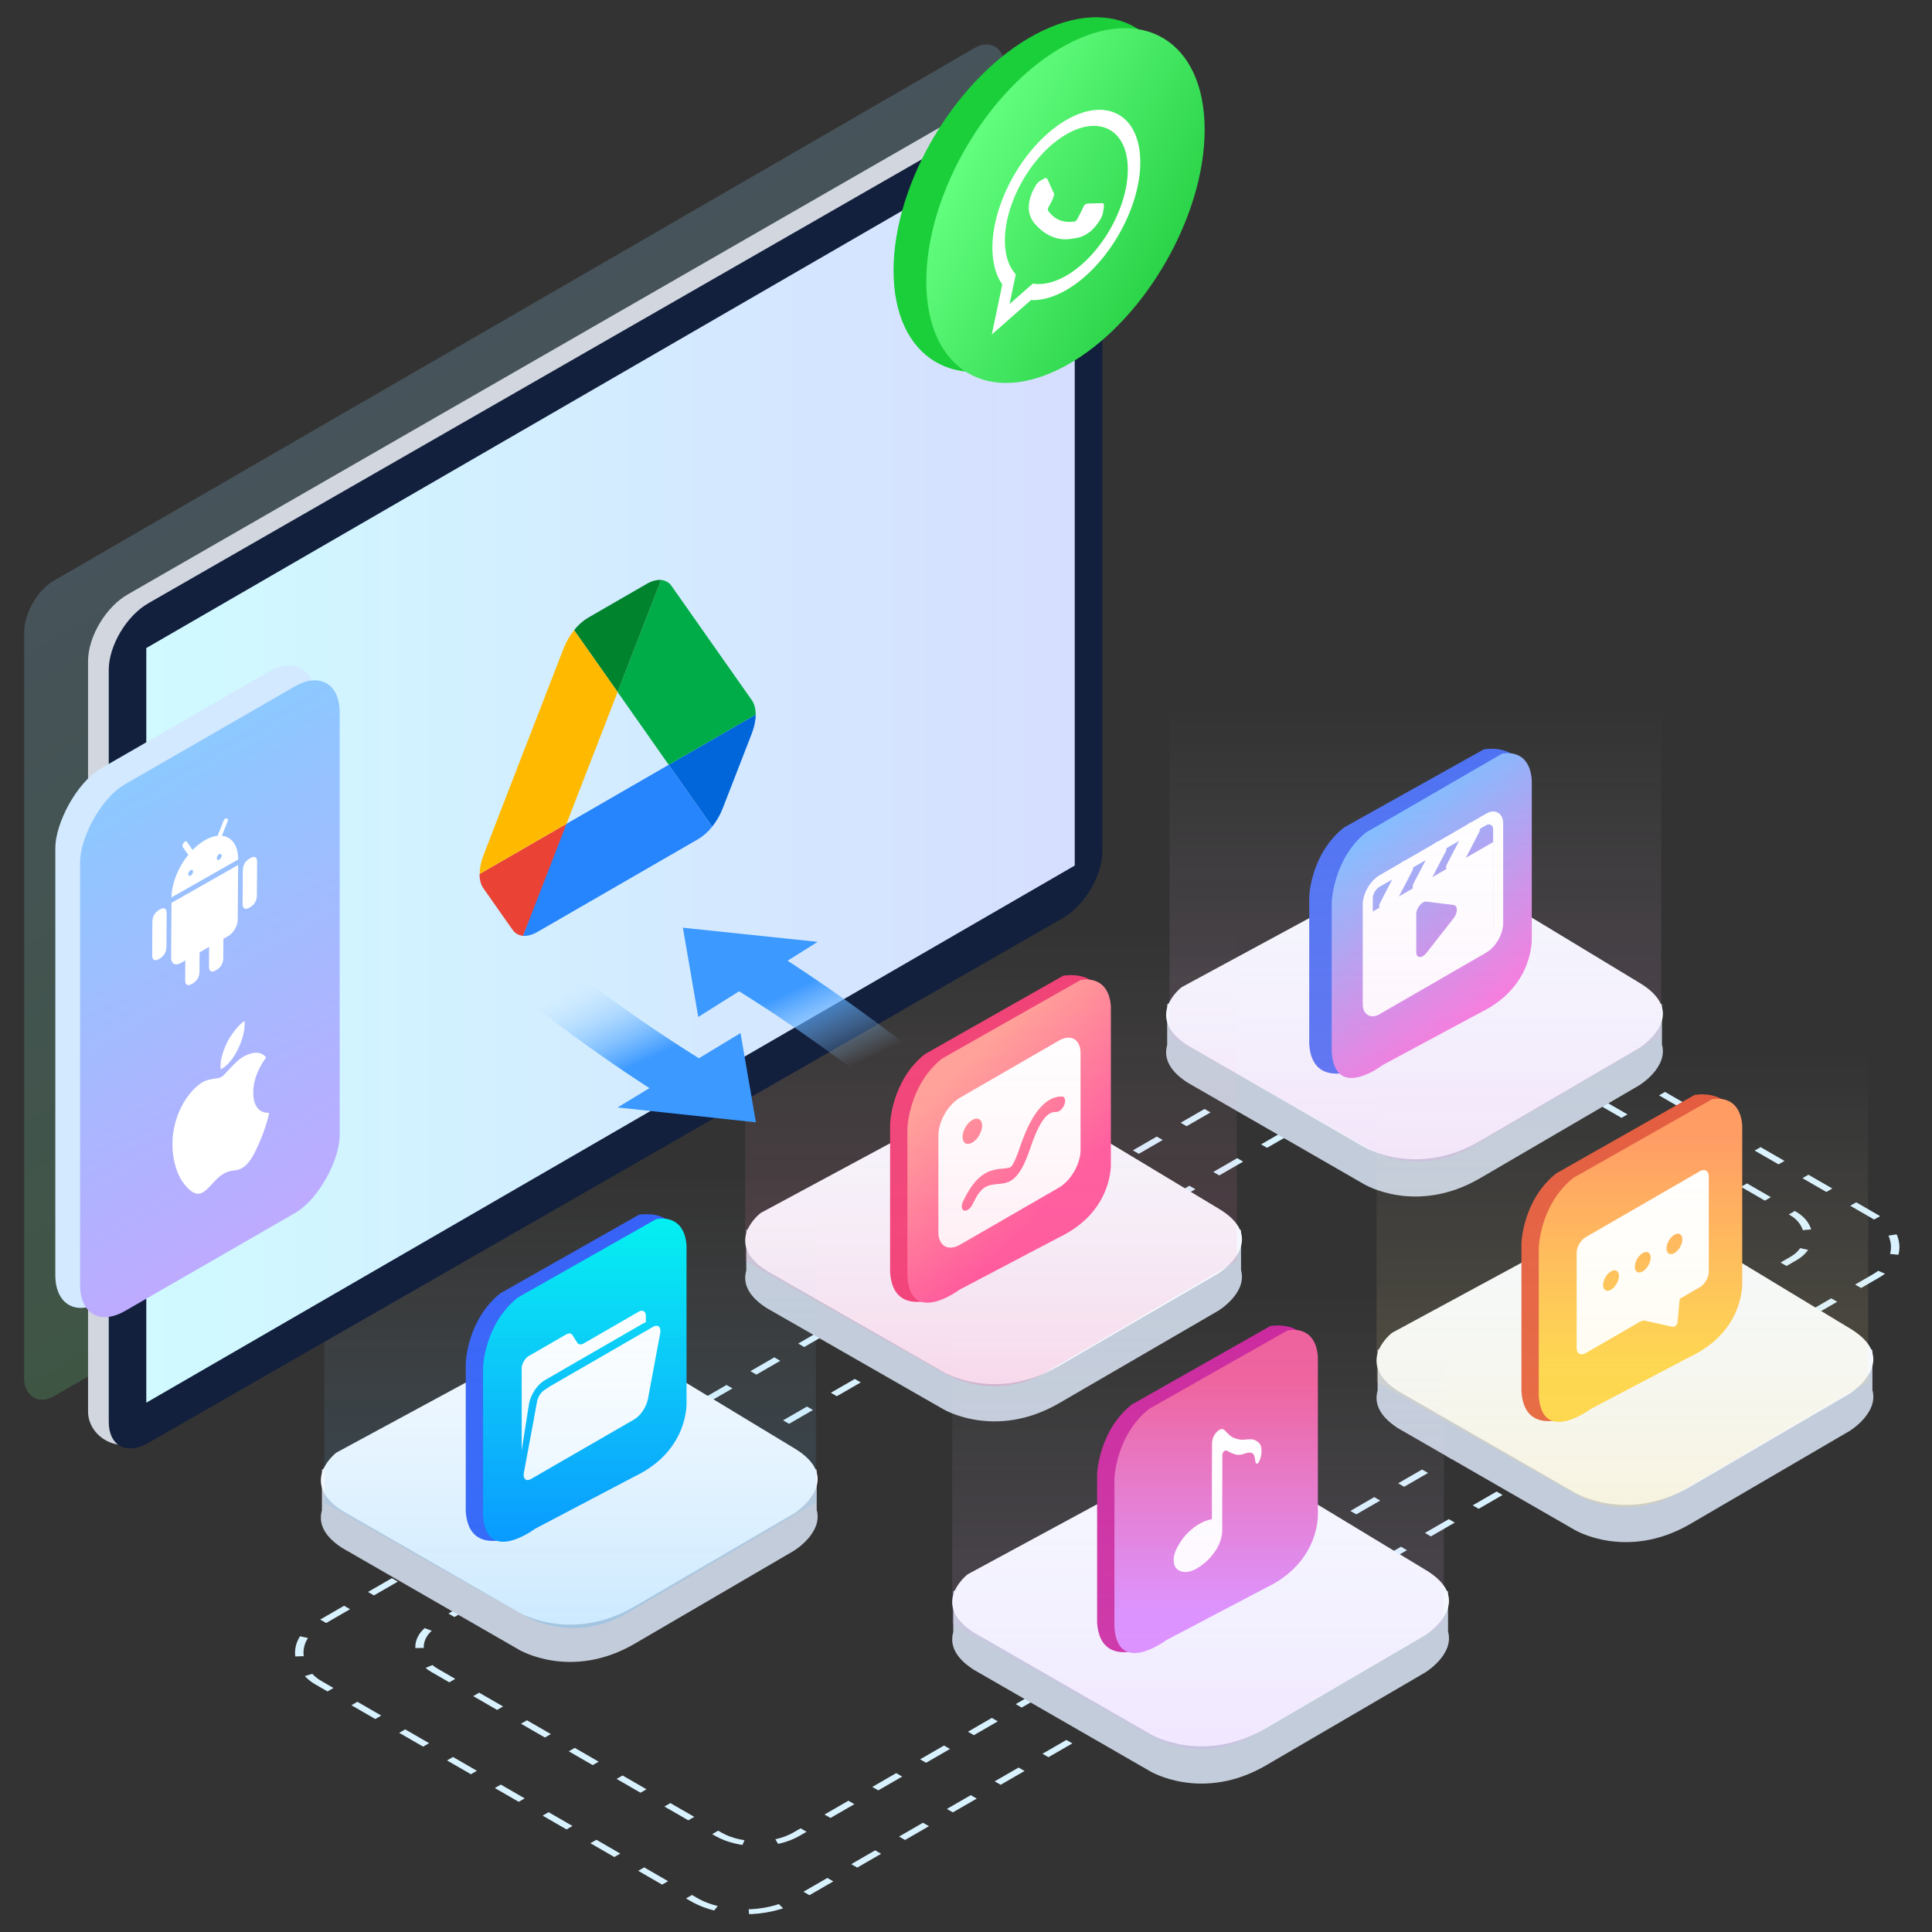
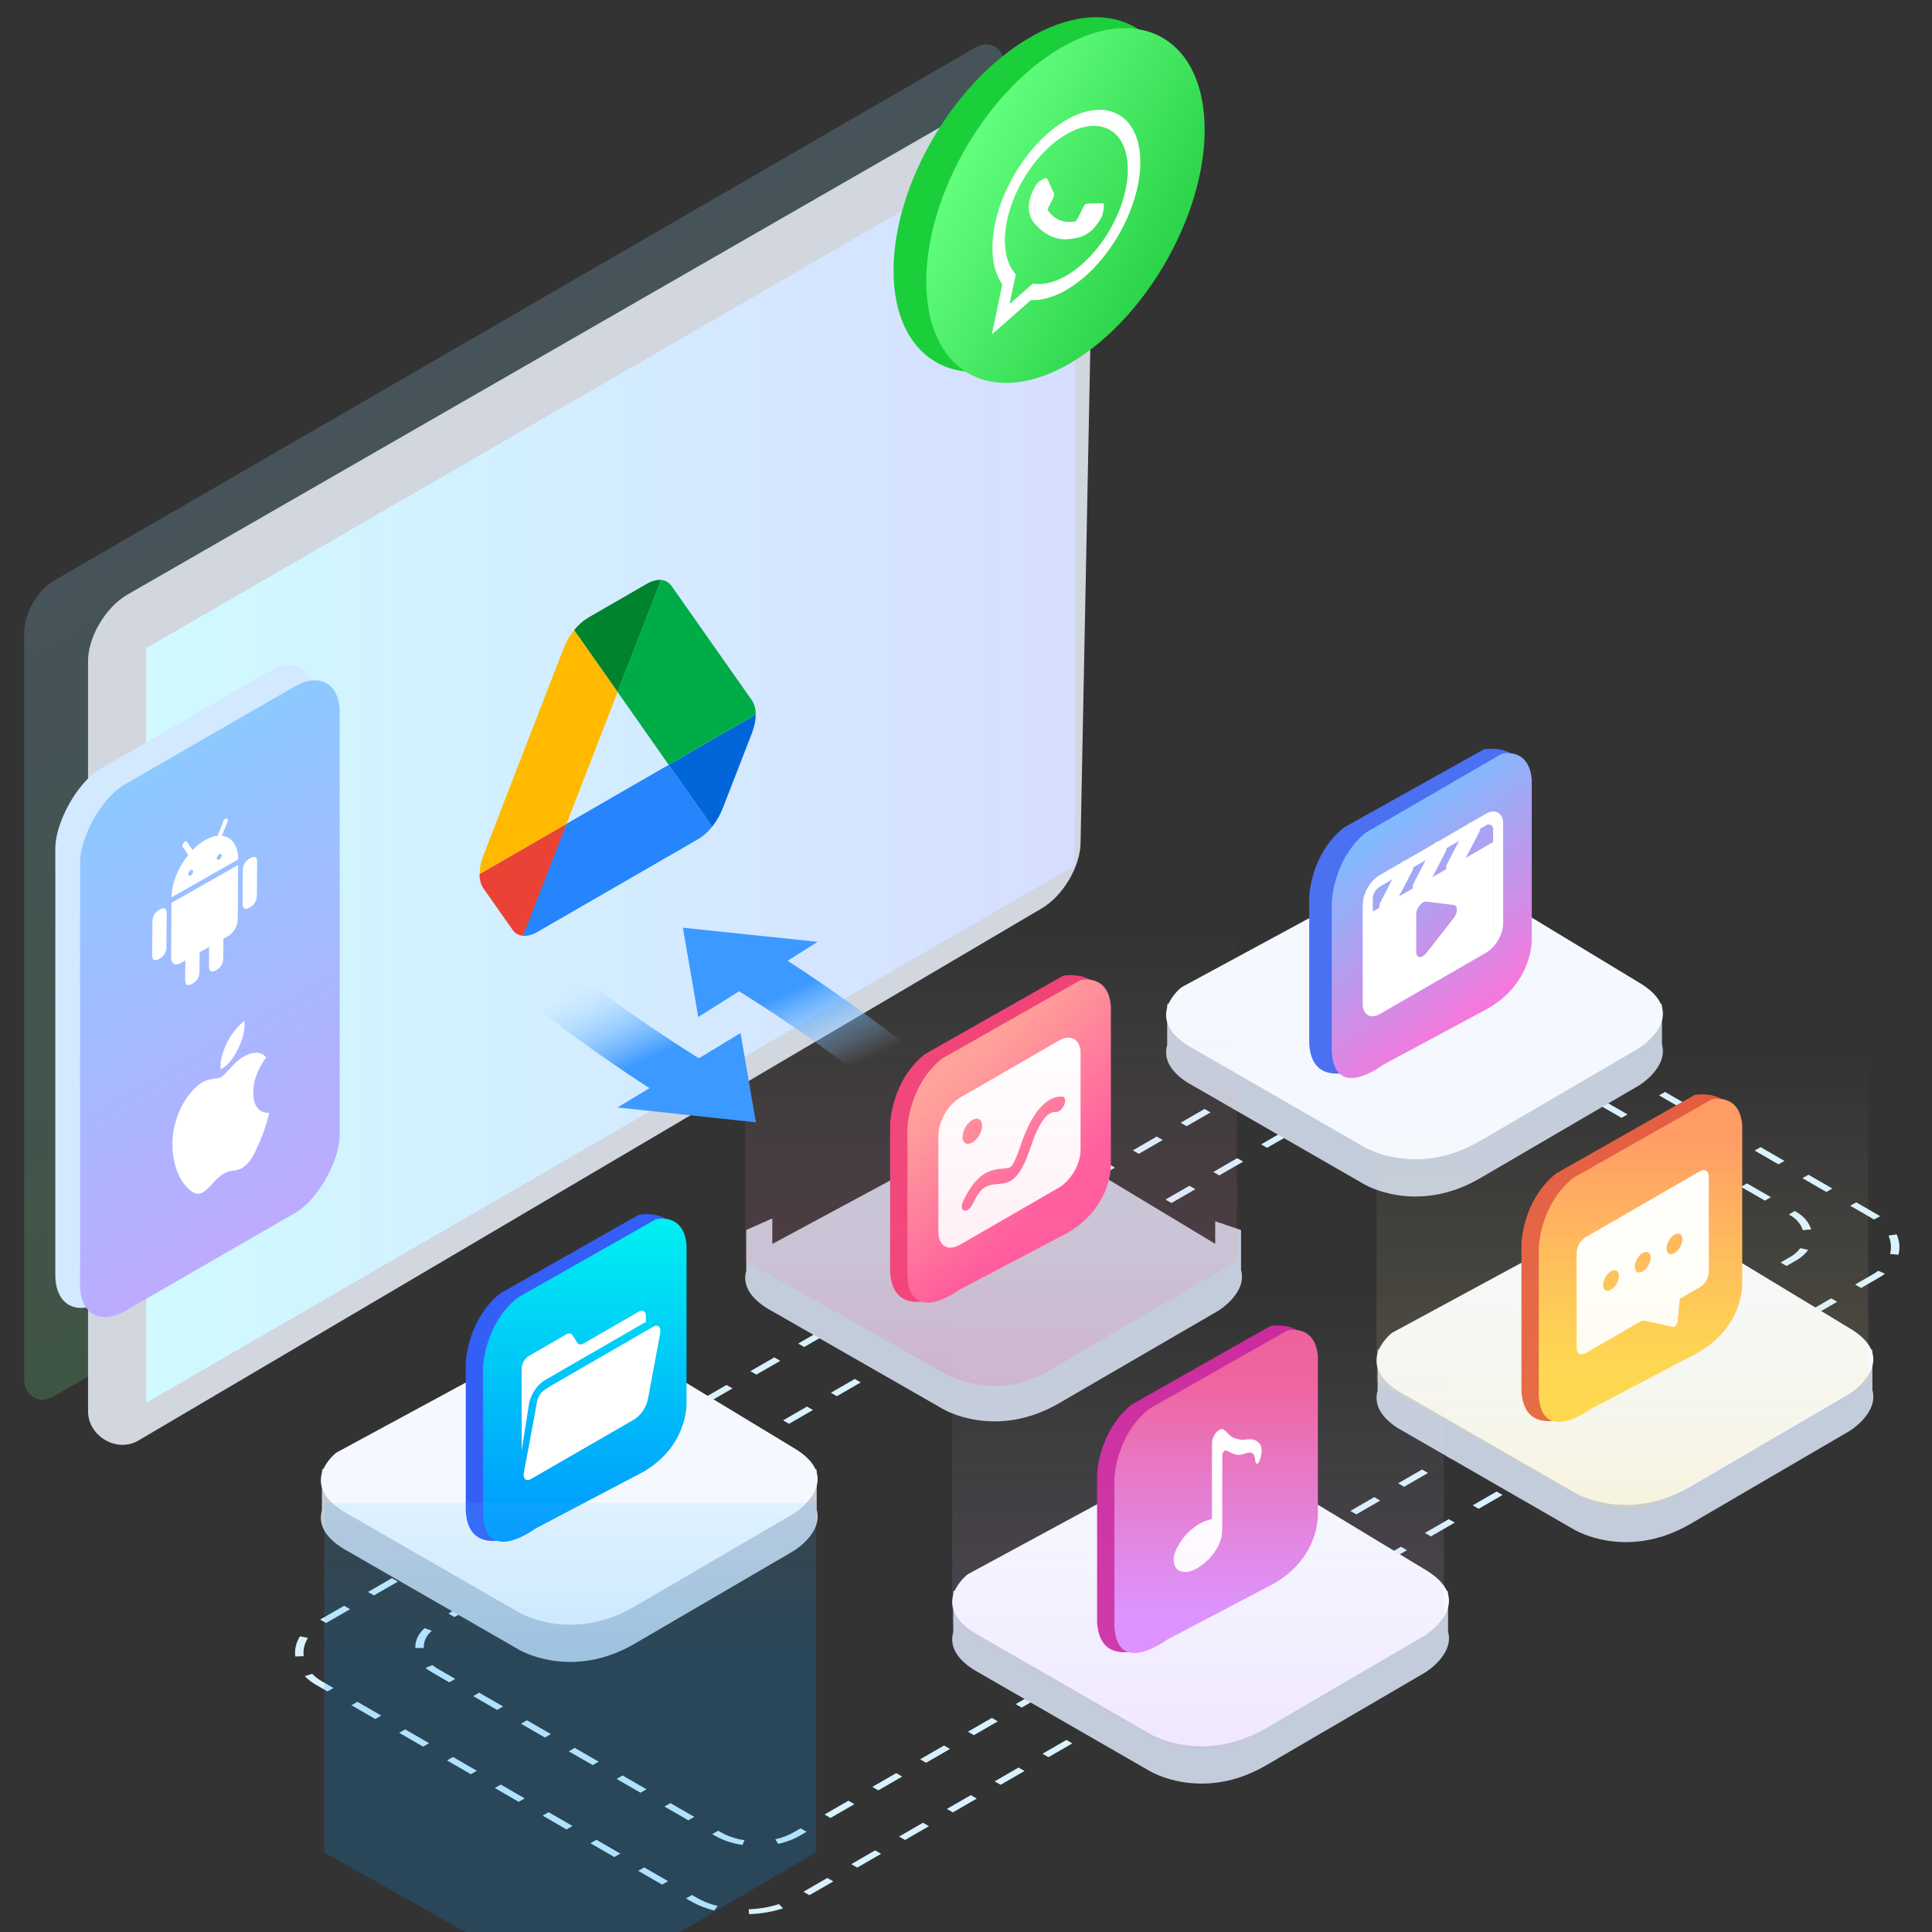
<svg xmlns="http://www.w3.org/2000/svg" width="560" height="560" fill="none">
  <rect width="100%" height="100%" fill="#333333" stroke="none" />
  <g clip-path="url(#a)">
    <rect y="1" width="359.789" height="121.184" rx="13" transform="matrix(-.866 .5 .866 .5 425.29 297.198)" stroke="#D9F2FF" stroke-width="2" stroke-dasharray="8 8" />
    <rect y="1" width="395.606" height="159.77" rx="17" transform="matrix(-.866 .5 .866 .5 419.29 280.937)" stroke="#D9F2FF" stroke-width="2" stroke-dasharray="8 8" />
    <path fill-rule="evenodd" clip-rule="evenodd" d="m475.076 314.621-46.148 26.937c-18.507 10.756-33.562 1.684-33.562 1.684l-51.183-29.463c-6.002-3.881-6.765-7.807-5.873-10.89v-11.837l7.551-3.366v7.443l60.413-32.697c8.09-5.694 20.975 4.21 20.975 4.21l46.988 28.446v-6.562l7.492 2.556v11.648c1.882 6.745-6.653 11.891-6.653 11.891Z" fill="#C3CCDA" />
    <path fill-rule="evenodd" clip-rule="evenodd" d="m344.184 302.978 51.18 29.461s15.055 9.072 33.56-1.684l46.146-26.936s15.017-9.41.84-18.519l-48.664-29.461s-12.884-9.904-20.974-4.209l-63.765 34.512s-11.18 8.519 1.677 16.836Z" fill="#F5F9FF" />
    <path d="m389.607 239.825 40.49-22.626s10.651-1.964 11.387 7.542l-2.53 45.25s.793 13.869-15.184 21.369l-27.837 17.598s-15.486 8.013-16.449-6.285v-42.737s.348-12.405 10.123-20.111Z" fill="#4B70F2" />
    <path d="m395.871 241.338 39.486-22.872s7.918-1.986 8.637 7.624v45.746s.773 14.019-14.807 21.602l-28.381 15.248s-13.868 10.642-14.806-3.812V261.67s.339-12.54 9.871-20.332Z" fill="url(#b)" />
    <rect x="1.454" y=".839" width="43.639" height="36.925" rx="3.916" transform="matrix(.866 -.5 0 1 395.195 257.226)" stroke="#fff" stroke-width="3.357" />
    <path d="m426.978 240.273-5.814 11.189M417.287 245.866l-5.814 11.189M407.599 251.462l-5.814 11.189" stroke="#fff" stroke-width="4" stroke-linecap="round" />
    <path fill-rule="evenodd" clip-rule="evenodd" d="m432.795 244.074-35.854 20.7v28.828l35.854-20.701v-28.827Zm-11.452 22.067c1.243-1.589 1.243-3.672 0-3.826l-7.889-.978c-1.291-.16-2.944 1.867-2.944 3.612v11.067c0 1.745 1.653 1.864 2.944.213l7.889-10.088Z" fill="#fff" />
-     <path opacity=".188" fill-rule="evenodd" clip-rule="evenodd" d="M481.5 300.342V199H339v101.342l57.496 32.44a30.002 30.002 0 0 0 29.878-.226l55.126-32.214Z" fill="url(#c)" />
    <path fill-rule="evenodd" clip-rule="evenodd" d="m353.069 379.961-46.146 26.799c-18.506 10.702-33.56 1.676-33.56 1.676l-51.18-29.312c-6.002-3.862-6.765-7.768-5.873-10.836v-11.776l7.551-3.349v7.405l60.409-32.529c8.09-5.666 20.974 4.187 20.974 4.187l46.986 28.301v-6.528l7.491 2.543v11.589c1.883 6.71-6.652 11.83-6.652 11.83Z" fill="#C3CCDA" />
-     <path fill-rule="evenodd" clip-rule="evenodd" d="m222.184 368.322 51.18 29.311s15.055 9.026 33.56-1.675l46.146-26.799s15.017-9.362.84-18.424l-48.664-29.311s-12.884-9.854-20.974-4.188l-63.765 34.336s-11.18 8.476 1.677 16.75Z" fill="#F5F9FF" />
    <path d="m268.039 305.572 40.152-22.757s10.564-1.975 11.293 7.586l-2.509 45.512s.786 13.949-15.057 21.493l-27.606 17.7s-15.357 8.059-16.311-6.322V325.8s.345-12.477 10.038-20.228Z" fill="#F03F74" />
    <path d="m273.057 306.836 40.153-22.756s8.053-1.975 8.784 7.585v45.514s.786 13.947-15.058 21.492l-28.86 15.17s-14.102 10.588-15.056-3.792v-42.985s.344-12.476 10.037-20.228Z" fill="url(#d)" />
    <path fill-rule="evenodd" clip-rule="evenodd" d="M272 329.042c0-4.007 2.813-8.879 6.283-10.882l28.635-16.533c3.47-2.003 6.283-.379 6.283 3.628v28.108c0 4.007-2.813 8.879-6.283 10.883l-28.635 16.532c-3.47 2.003-6.283.379-6.283-3.627v-28.109Zm12.665-2.771c0 1.806-1.268 4.002-2.832 4.906-1.565.903-2.833.171-2.833-1.636 0-1.806 1.268-4.003 2.833-4.906 1.564-.903 2.832-.171 2.832 1.636Zm14.134 6.061c1.671-4.96 3.176-7.401 4.273-8.586 1.001-1.081 1.995-1.471 3.13-1.448.85.018 1.895-.969 2.335-2.204.44-1.235.108-2.25-.742-2.267-1.653-.035-3.796.553-6.107 3.051-2.214 2.393-4.194 6.131-6.009 11.515-.849 2.522-1.494 4.015-1.995 4.903-.436.773-.661.917-.802.998-.304.176-.742.284-1.647.374-.128.013-.264.025-.406.038h-.001c-.767.07-1.735.158-2.858.423-2.437.575-4.398 2.214-5.915 4.173-1.301 1.678-2.212 3.525-2.763 4.641l-.133.269c-.6 1.207-.482 2.398.263 2.66.745.263 1.835-.503 2.435-1.709l.091-.183c.596-1.201 1.159-2.334 1.927-3.326.702-.906 1.646-1.776 3.113-2.122.922-.218 1.694-.289 2.459-.359l.463-.044c.838-.083 1.882-.205 2.972-.835 1.253-.723 2.335-1.959 3.293-3.657.894-1.583 1.73-3.654 2.624-6.305Z" fill="#fff" />
    <path opacity=".188" fill-rule="evenodd" clip-rule="evenodd" d="M358.5 365.456V264.114H216v101.342l57.496 32.44a30 30 0 0 0 29.878-.226l55.126-32.214Z" fill="url(#e)" />
    <path fill-rule="evenodd" clip-rule="evenodd" d="m230.076 449.524-46.148 26.936c-18.507 10.756-33.562 1.684-33.562 1.684l-51.183-29.462c-6.002-3.882-6.765-7.807-5.873-10.891v-11.837l7.551-3.366v7.443l60.413-32.696c8.09-5.695 20.975 4.209 20.975 4.209l46.988 28.446v-6.561l7.492 2.555v11.648c1.882 6.746-6.653 11.892-6.653 11.892Z" fill="#C3CCDA" />
    <path fill-rule="evenodd" clip-rule="evenodd" d="m99.184 437.879 51.18 29.461s15.055 9.073 33.56-1.683l46.146-26.936s15.017-9.411.84-18.52l-48.664-29.461s-12.884-9.904-20.974-4.209l-63.765 34.512s-11.18 8.52 1.677 16.836Z" fill="#F5F9FF" />
    <path d="m145.039 374.859 40.152-22.758s10.564-1.975 11.293 7.586l-2.509 45.513s.786 13.948-15.057 21.492l-27.606 17.7s-15.357 8.059-16.311-6.322v-42.984s.345-12.476 10.038-20.227Z" fill="#345FF7" />
    <path d="m150.057 376.123 40.153-22.757s8.053-1.975 8.784 7.585v45.514s.786 13.947-15.058 21.492l-28.86 15.17s-14.102 10.588-15.056-3.792v-42.984s.344-12.477 10.037-20.228Z" fill="url(#f)" />
    <path fill-rule="evenodd" clip-rule="evenodd" d="M153.309 393.025c-1.156.668-2.094 2.292-2.094 3.628v23.798l2.076-13.26c.446-2.851 2.417-5.856 4.706-7.178l28.158-16.257a5.436 5.436 0 0 1 1.049-.474v-1.867c0-1.335-.937-1.877-2.094-1.209l-15.932 9.198c-.772.446-1.481.365-1.846-.21l-1.386-2.188c-.365-.575-1.074-.656-1.846-.211l-3.888 2.245-6.903 3.985Zm33.895-6.827c-.315.005-.67.109-1.049.328l-28.158 16.257c-1.145.661-2.13 2.164-2.353 3.589l-3.333 21.292c.36.019.782-.118 1.224-.428l31.8-22.339c.251-.176.488-.394.703-.641l1.166-7.449v-10.609Z" fill="#fff" />
    <path d="M155.394 407.862c.454-2.434 2.137-4.935 4.072-6.052l29.876-17.25c1.356-.782 2.354.106 2.036 1.811l-3.554 19.048c-.455 2.433-2.138 4.935-4.072 6.051l-29.877 17.25c-1.355.782-2.354-.106-2.036-1.811l3.555-19.047Z" fill="#fff" />
-     <path opacity=".188" fill-rule="evenodd" clip-rule="evenodd" d="M236.5 435.579V334.237H94v101.342l57.496 32.44a30 30 0 0 0 29.878-.226l55.126-32.214Z" fill="url(#g)" />
+     <path opacity=".188" fill-rule="evenodd" clip-rule="evenodd" d="M236.5 435.579H94v101.342l57.496 32.44a30 30 0 0 0 29.878-.226l55.126-32.214Z" fill="url(#g)" />
    <path fill-rule="evenodd" clip-rule="evenodd" d="m536.076 414.796-46.148 26.937c-18.507 10.756-33.562 1.683-33.562 1.683l-51.183-29.462c-6.002-3.881-6.765-7.807-5.873-10.891v-11.836l7.551-3.367v7.443l60.413-32.696c8.09-5.694 20.975 4.209 20.975 4.209l46.988 28.447v-6.562l7.492 2.556v11.648c1.882 6.745-6.653 11.891-6.653 11.891Z" fill="#C3CCDA" />
    <path fill-rule="evenodd" clip-rule="evenodd" d="m405.184 403.152 51.18 29.462s15.055 9.072 33.56-1.684l46.146-26.936s15.017-9.41.84-18.519l-48.664-29.461s-12.884-9.904-20.974-4.209l-63.765 34.512s-11.18 8.519 1.677 16.835Z" fill="#F5F9FF" />
    <path d="m451.039 340.133 40.152-22.757s10.564-1.975 11.293 7.586l-2.509 45.512s.786 13.949-15.057 21.492l-27.606 17.7s-15.357 8.06-16.311-6.321V360.36s.345-12.476 10.038-20.227Z" fill="#E35A3D" />
    <path d="m456.057 341.397 40.153-22.756s8.053-1.976 8.784 7.585v45.513s.786 13.947-15.058 21.492l-28.86 15.171s-14.102 10.588-15.056-3.793v-42.984s.344-12.476 10.037-20.228Z" fill="url(#h)" />
    <path fill-rule="evenodd" clip-rule="evenodd" d="M462.376 369.399c1.269-.733 2.298-2.515 2.298-3.98 0-1.466-1.029-2.06-2.298-1.327-1.269.733-2.298 2.515-2.298 3.98 0 1.466 1.029 2.06 2.298 1.327Z" fill="#fff" fill-opacity=".5" />
    <path fill-rule="evenodd" clip-rule="evenodd" d="M459.598 358.612c-1.435.829-2.598 2.843-2.598 4.5v27.611c0 1.657 1.163 2.328 2.598 1.5l15.74-9.088c.529-.305 1.045-.416 1.479-.32l8.097 1.798c.539.12 1.282-.699 1.354-1.493l.606-6.645 5.828-3.364c1.434-.829 2.598-2.843 2.598-4.5V341c0-1.657-1.164-2.328-2.598-1.5l-33.104 19.112Zm7.364 15.209c1.269-.733 2.298-2.515 2.298-3.98 0-1.466-1.029-2.06-2.298-1.327-1.269.733-2.298 2.515-2.298 3.98 0 1.466 1.029 2.06 2.298 1.327Zm11.486-9.286c0 1.466-1.029 3.248-2.298 3.98-1.27.733-2.298.139-2.298-1.326 0-1.466 1.028-3.248 2.298-3.981 1.269-.732 2.298-.138 2.298 1.327Zm6.893-1.327c1.269-.733 2.298-2.515 2.298-3.98 0-1.466-1.029-2.06-2.298-1.327-1.269.733-2.298 2.515-2.298 3.98 0 1.465 1.029 2.059 2.298 1.327Z" fill="#fff" />
    <path opacity=".188" fill-rule="evenodd" clip-rule="evenodd" d="M541.5 400.517V299.176H399v101.341l57.496 32.441a30 30 0 0 0 29.878-.227l55.126-32.214Z" fill="url(#i)" />
    <path fill-rule="evenodd" clip-rule="evenodd" d="m413.076 484.787-46.148 26.937c-18.507 10.756-33.562 1.684-33.562 1.684l-51.183-29.463c-6.002-3.881-6.765-7.807-5.873-10.89v-11.837l7.551-3.366v7.443l60.413-32.697c8.09-5.694 20.975 4.21 20.975 4.21l46.988 28.446v-6.562l7.492 2.556v11.648c1.882 6.745-6.653 11.891-6.653 11.891Z" fill="#C3CCDA" />
    <path fill-rule="evenodd" clip-rule="evenodd" d="m282.184 473.144 51.18 29.461s15.055 9.072 33.56-1.684l46.146-26.936s15.017-9.41.84-18.519l-48.664-29.461s-12.884-9.904-20.974-4.209l-63.765 34.512s-11.18 8.519 1.677 16.836Z" fill="#F5F9FF" />
    <path d="m328.039 407.12 40.152-22.757s10.564-1.975 11.293 7.586l-2.509 45.512s.786 13.949-15.057 21.493l-27.606 17.699s-15.357 8.06-16.311-6.321v-42.984s.345-12.477 10.038-20.228Z" fill="#CB289D" />
    <path d="m333.057 408.384 40.153-22.756s8.053-1.975 8.784 7.585v45.514s.786 13.947-15.058 21.491l-28.86 15.171s-14.102 10.588-15.056-3.792v-42.985s.344-12.476 10.037-20.228Z" fill="url(#j)" />
    <path d="M364.5 424.237c-.163.067-.308.018-.435-.147-.128-.166-.226-.547-.296-1.145-.116-.969-.412-1.562-.887-1.779-.476-.217-1.213-.144-2.21.219-1.044.364-1.966.411-2.767.143-.8-.269-1.467-.568-2.001-.898-.51-.263-.905-.234-1.183.086s-.418.693-.418 1.118v5.46c0 1.488-.005 3.099-.017 4.833a709.189 709.189 0 0 0-.017 4.913v6.337c.023.624-.064 1.385-.261 2.283-.198.898-.569 1.85-1.114 2.855-.545 1.006-1.27 2.016-2.175 3.03-.905 1.014-2.03 1.949-3.376 2.806-1.369.87-2.604 1.304-3.706 1.302-1.102-.001-1.955-.313-2.558-.934-.603-.622-.899-1.514-.887-2.677.011-1.162.446-2.496 1.305-4.001.858-1.506 1.786-2.746 2.784-3.72.997-.975 1.96-1.75 2.888-2.326.928-.575 1.758-.981 2.488-1.217.731-.236 1.271-.375 1.619-.416v-11.28c0-3.135.011-6.676.034-10.622 0-.771.174-1.502.522-2.195.348-.692.812-1.246 1.392-1.66.488-.361.888-.48 1.201-.355.313.125.632.366.957.723.325.357.725.744 1.201 1.16.475.417 1.119.722 1.931.918.696.209 1.305.296 1.827.26.522-.035 1.009-.071 1.462-.106a6.052 6.052 0 0 1 1.34.043c.44.065.928.302 1.461.711.534.383.859.913.975 1.59.116.677.121 1.351.017 2.023a7.008 7.008 0 0 1-.505 1.786c-.232.519-.429.812-.591.879Z" fill="#fff" />
    <path opacity=".188" fill-rule="evenodd" clip-rule="evenodd" d="M418.5 470.639V369.298H276v101.341l57.496 32.441a30 30 0 0 0 29.878-.227l55.126-32.214Z" fill="url(#k)" />
    <rect opacity=".2" width="328.144" height="236.414" rx="10" transform="matrix(.866 -.501 0 1 7 173.287)" fill="url(#l)" />
    <path fill-rule="evenodd" clip-rule="evenodd" d="M36.985 172.319 296.578 23.033c6.33-3.63 20.945-4.897 20.945 2.129l-4.312 218.961c0 7.025-5.131 15.663-11.461 19.294L40.057 417.584c-6.33 3.631-14.534-1.428-14.534-8.453V191.615c0-7.027 5.131-15.664 11.462-19.296Z" fill="#D1D6DF" />
-     <path fill-rule="evenodd" clip-rule="evenodd" d="M42.997 174.859 308.05 22.741c6.337-3.638 11.474-.88 11.474 6.156v217.889c0 7.036-5.137 15.691-11.474 19.327L42.997 418.231c-6.337 3.636-11.474.878-11.474-6.157V194.186c0-7.037 5.137-15.69 11.474-19.327Z" fill="#12203D" />
    <path transform="matrix(-.866 .501 0 1 311.516 32.155)" fill="url(#m)" d="M0 0h310.751v218.734H0z" />
    <path d="M300.134 9.951c22.719-12.143 41.135-1.181 41.135 24.481 0 25.663-18.416 56.31-41.135 68.453C277.416 115.027 259 104.067 259 78.404c0-25.662 18.416-56.31 41.134-68.453Z" fill="#1BCF3A" />
    <path d="M308.831 13.115c22.281-12.142 40.344-1.182 40.344 24.481s-18.063 56.31-40.344 68.453c-22.281 12.142-40.343 1.182-40.343-24.481 0-25.664 18.062-56.31 40.343-68.453Z" fill="url(#n)" />
    <path fill-rule="evenodd" clip-rule="evenodd" d="M318.858 58.917c-.535.002-3.168.033-3.659.11-.491.079-.848.182-1.205 1.004-.357.823-1.383 2.801-1.695 3.392-.313.591-.625.823-1.16.824-.536.001-2.261.347-4.307-.568-1.592-.713-2.666-2.108-2.979-2.543-.312-.436-.033-.93.235-1.392.241-.414.536-1.027.804-1.541.267-.515.356-.823.535-1.336.178-.514.089-.822-.045-1.053-.134-.23-1.204-2.641-1.651-3.615-.434-.95-.876-.532-1.204-.361-.313.162-.67.364-1.027.57-.357.207-.937.696-1.428 1.595-.491.9-1.874 3.187-1.874 6.216 0 3.029 1.919 4.847 2.187 5.103.267.256 3.776 4.447 9.147 4.01a23.02 23.02 0 0 0 3.053-.465c1.283-.273 2.45-1.013 3.373-1.704 1.029-.77 3.168-3.318 3.614-5.013.446-1.695.446-2.927.313-3.106-.134-.18-.491-.128-1.027-.127Zm-9.77 20.972-.008.004c-3.196 1.844-6.331 2.668-9.066 2.381l-.65-.068-6.742 5.925 1.8-8.593-.424-.53c-1.783-2.23-2.725-5.453-2.723-9.321.004-11.288 7.994-25.084 17.82-30.757 4.757-2.745 9.23-3.195 12.593-1.267 3.363 1.927 5.214 6.002 5.212 11.472-.004 11.29-7.994 25.086-17.812 30.754Zm15.16-46.644c-4.047-2.32-9.428-1.777-15.161 1.53-11.812 6.82-21.426 23.418-21.431 37-.001 4.34.986 8.008 2.861 10.66l-3.04 14.518 11.361-9.984c3.13.155 6.654-.846 10.241-2.915l.009-.006c11.811-6.819 21.426-23.419 21.431-37 .002-6.582-2.225-11.484-6.271-13.803Z" fill="#fff" />
    <path d="m212.991 225.281-3.531 9.08c-.733 1.906-1.788 3.679-3.026 5.241l-12.609-17.921 25.218-14.56c0 1.641-.367 3.494-1.1 5.4l-4.952 12.76Z" fill="#0066DA" />
    <path d="m179.015 200.58 12.609-32.481c1.238.132 2.293.688 3.027 1.747l23.292 33.142c.72 1.035 1.099 2.459 1.1 4.13l-25.218 14.56-14.81-21.098Z" fill="#00AC47" />
    <path d="M151.608 271.26c-1.238-.132-2.292-.688-3.026-1.747l-1.467-2.065-7.015-9.98c-.734-1.058-1.101-2.488-1.101-4.129l25.22-14.561-5.367 15.276-7.244 17.206Z" fill="#EA4335" />
    <path d="m179.016 200.581-12.609-17.922c1.238-1.562 2.66-2.806 4.127-3.653l16.964-9.794c1.468-.848 2.889-1.192 4.127-1.112l-12.609 32.481Z" fill="#00832D" />
    <path d="m164.209 238.782 29.62-17.101 12.609 17.922c-1.238 1.561-2.66 2.806-4.127 3.653l-46.584 26.895c-1.467.847-2.889 1.191-4.127 1.112l12.609-32.481Z" fill="#2684FC" />
    <path d="m151.735 217.918 11.646-30.019c.733-1.906 1.788-3.679 3.026-5.241l12.609 17.921-14.81 38.199-25.172 14.533c0-1.641.367-3.494 1.1-5.4l11.601-29.993Z" fill="#FFBA00" />
    <rect width="86.879" height="154.621" rx="15.4" transform="matrix(-.866 .499 0 1 91.273 187)" fill="#D2E9FF" />
    <rect width="86.879" height="152.657" rx="15" transform="matrix(-.866 .499 0 1 98.457 191.479)" fill="url(#o)" />
    <path d="m49.707 261.697 19.316-10.974-.11 15.868c-.006.842-.302 1.814-.824 2.703-.522.889-1.226 1.622-1.958 2.038l-13.797 7.838c-.732.416-1.431.481-1.945.179-.513-.301-.798-.943-.792-1.784l.11-15.868Zm22.766-12.933c1.38-.784 2.064-.383 2.053 1.204l-.067 9.521c-.01 1.587-.706 2.772-2.086 3.556-1.38.784-2.064.382-2.053-1.205l.066-9.52c.011-1.587.707-2.773 2.087-3.556Zm-26.215 14.892c1.38-.784 2.064-.382 2.053 1.205l-.066 9.52c-.011 1.587-.707 2.772-2.087 3.556-1.38.784-2.064.383-2.053-1.204l.067-9.521c.01-1.587.706-2.772 2.086-3.556Z" fill="#fff" />
    <path d="M55.828 270.864c1.38-.784 2.064-.383 2.053 1.204l-.067 9.521c-.01 1.587-.706 2.772-2.086 3.556-1.38.784-2.064.382-2.053-1.205l.066-9.52c.011-1.587.707-2.772 2.087-3.556Zm6.898-3.919c1.38-.784 2.064-.383 2.053 1.204l-.066 9.521c-.011 1.587-.707 2.772-2.086 3.556-1.38.784-2.064.382-2.053-1.205l.066-9.52c.011-1.587.706-2.772 2.086-3.556Zm6.308-17.809L49.718 260.11c.02-2.946 1.058-6.349 2.884-9.461 1.826-3.112 4.29-5.678 6.852-7.133 2.561-1.455 5.01-1.681 6.806-.627 1.797 1.054 2.795 3.302 2.774 6.247Zm-5.497.04c.183-.104.359-.287.49-.51.13-.222.204-.465.205-.675.002-.211-.07-.371-.198-.447-.128-.075-.303-.059-.486.045a1.404 1.404 0 0 0-.49.51c-.13.222-.204.465-.205.675-.002.211.07.371.198.447.128.075.303.059.486-.045Zm-8.278 4.625c.091-.051.182-.122.266-.209a1.645 1.645 0 0 0 .38-.644c.035-.117.054-.231.055-.335a.662.662 0 0 0-.051-.275.366.366 0 0 0-.15-.173.372.372 0 0 0-.224-.043.674.674 0 0 0-.265.092 1.417 1.417 0 0 0-.486.51c-.129.221-.202.463-.204.673-.001.209.07.369.197.445.127.076.3.061.482-.041Z" fill="#fff" />
    <path d="M53.264 244.295c.4-.491.714-.573.94-.245l2.041 2.946c.227.328.14.737-.26 1.228-.4.49-.713.572-.94.245l-2.041-2.947c-.227-.328-.14-.737.26-1.227Zm12.418-7.055c-.397-.038-.712.237-.945.826l-2.098 5.298c-.233.589-.151.902.245.94.397.039.711-.237.944-.825l2.099-5.299c.233-.588.151-.902-.245-.94ZM77.78 322.546c-1.718.01-3.014-.752-3.772-2.468-.544-1.236-.679-2.801-.53-4.584.138-1.656.586-3.349 1.364-5.085.584-1.301 1.306-2.502 2.11-3.641.195-.278.196-.281.056-.434a3.682 3.682 0 0 0-.95-.752c-1.496-.816-3.322-.441-5.329.613-1.041.547-2.047 1.437-3.028 2.442a104.02 104.02 0 0 0-2.461 2.591c-.69.757-1.35 1.156-2.048 1.275-.825.142-1.636.228-2.475.426-.824.195-1.657.477-2.532 1.093a13.934 13.934 0 0 0-2.177 1.883c-2.53 2.699-4.203 5.937-5.201 9.576a22.378 22.378 0 0 0-.804 6.295c-.02.939.052 1.917.171 2.863.318 2.518 1 4.675 1.947 6.569.713 1.428 1.654 2.537 2.685 3.52.586.56 1.239.999 2.018 1.201.957.247 2.003-.149 3.144-1.204a26.127 26.127 0 0 0 1.731-1.784c.854-.956 1.734-1.804 2.66-2.437a6.784 6.784 0 0 1 3.235-1.193 8.11 8.11 0 0 0 1.685-.35c1.17-.381 2.26-1.269 3.263-2.708.58-.832 1.08-1.725 1.526-2.651 1.696-3.518 3.044-7.069 3.876-10.668.091-.393.093-.389-.164-.388ZM64.131 309.877c.898-.504 1.758-1.22 2.572-2.196 1.003-1.202 1.806-2.582 2.486-4.06 1.087-2.359 1.715-4.648 1.715-6.83 0-.142.002-.286 0-.428-.007-.452-.035-.453-.408-.163-.888.689-1.708 1.576-2.494 2.569-1.825 2.309-3.055 4.885-3.748 7.684-.296 1.193-.392 2.306-.31 3.331.011.153.071.158.187.093Z" fill="#fff" />
    <path d="M313.043 359.631c-23.142-27.348-63.216-59.289-96.93-79.957" stroke="url(#p)" stroke-width="15" />
    <path d="M104 234.586c23.142 27.348 63.216 59.289 96.93 79.957" stroke="url(#q)" stroke-width="15" />
    <path d="m197.941 268.903 4.454 25.869L237 273l-39.059-4.097ZM219.102 325.312l-4.454-25.87L179 321l40.102 4.312Z" fill="#3C99FF" />
  </g>
  <defs>
    <linearGradient id="j" x1="353" y1="468.341" x2="353" y2="401.224" gradientUnits="userSpaceOnUse">
      <stop stop-color="#DB8FFF" />
      <stop offset="1" stop-color="#EE609C" />
    </linearGradient>
    <linearGradient id="b" x1="435.492" y1="211.94" x2="472.126" y2="260.556" gradientUnits="userSpaceOnUse">
      <stop stop-color="#7EBCFF" />
      <stop offset="1" stop-color="#F578DC" />
    </linearGradient>
    <linearGradient id="d" x1="293" y1="294.667" x2="325.807" y2="327.346" gradientUnits="userSpaceOnUse">
      <stop stop-color="#FFA096" />
      <stop offset="1" stop-color="#FF589B" />
    </linearGradient>
    <linearGradient id="e" x1="288" y1="270.125" x2="288" y2="408.382" gradientUnits="userSpaceOnUse">
      <stop stop-color="#fff" stop-opacity="0" />
      <stop offset="1" stop-color="#FF3B89" />
    </linearGradient>
    <linearGradient id="f" x1="199" y1="353.197" x2="199" y2="446.883" gradientUnits="userSpaceOnUse">
      <stop stop-color="#00F0F1" />
      <stop offset="1" stop-color="#0096FF" />
    </linearGradient>
    <linearGradient id="g" x1="166" y1="340.248" x2="166" y2="478.505" gradientUnits="userSpaceOnUse">
      <stop stop-color="#fff" stop-opacity="0" />
      <stop offset="1" stop-color="#019DFE" />
    </linearGradient>
    <linearGradient id="h" x1="476" y1="395.844" x2="476" y2="330.73" gradientUnits="userSpaceOnUse">
      <stop stop-color="#FED64A" />
      <stop offset="1" stop-color="#FF9A61" />
    </linearGradient>
    <linearGradient id="i" x1="471" y1="305.186" x2="471" y2="443.443" gradientUnits="userSpaceOnUse">
      <stop stop-color="#fff" stop-opacity="0" />
      <stop offset="1" stop-color="#FFD74A" />
    </linearGradient>
    <linearGradient id="c" x1="411" y1="205.011" x2="411" y2="343.267" gradientUnits="userSpaceOnUse">
      <stop stop-color="#fff" stop-opacity="0" />
      <stop offset="1" stop-color="#E681E1" />
    </linearGradient>
    <linearGradient id="k" x1="348" y1="375.308" x2="348" y2="513.565" gradientUnits="userSpaceOnUse">
      <stop stop-color="#fff" stop-opacity="0" />
      <stop offset="1" stop-color="#DB90FF" />
    </linearGradient>
    <linearGradient id="l" x1="0" y1="0" x2="0" y2="236.414" gradientUnits="userSpaceOnUse">
      <stop stop-color="#91D1F5" />
      <stop offset="1" stop-color="#6EDD86" />
    </linearGradient>
    <linearGradient id="m" x1="0" y1="109.367" x2="310.751" y2="109.367" gradientUnits="userSpaceOnUse">
      <stop stop-color="#D6DEFF" />
      <stop offset="1" stop-color="#D0FAFF" />
    </linearGradient>
    <linearGradient id="n" x1="339.558" y1="89.376" x2="275.4" y2="54.499" gradientUnits="userSpaceOnUse">
      <stop stop-color="#25CF43" />
      <stop offset="1" stop-color="#61FD7D" />
    </linearGradient>
    <linearGradient id="o" x1="0" y1="2.027" x2="0" y2="149.955" gradientUnits="userSpaceOnUse">
      <stop stop-color="#8DC8FF" />
      <stop offset="1" stop-color="#BCABFF" />
    </linearGradient>
    <linearGradient id="p" x1="233.567" y1="285.136" x2="245.068" y2="309.953" gradientUnits="userSpaceOnUse">
      <stop stop-color="#3C99FF" />
      <stop offset="1" stop-color="#A8D8FF" stop-opacity="0" />
    </linearGradient>
    <linearGradient id="q" x1="183.476" y1="309.081" x2="171.975" y2="284.264" gradientUnits="userSpaceOnUse">
      <stop stop-color="#3C99FF" />
      <stop offset="1" stop-color="#A8D8FF" stop-opacity="0" />
    </linearGradient>
    <clipPath id="a">
      <path fill="#fff" d="M0 0h560v560H0z" />
    </clipPath>
  </defs>
</svg>